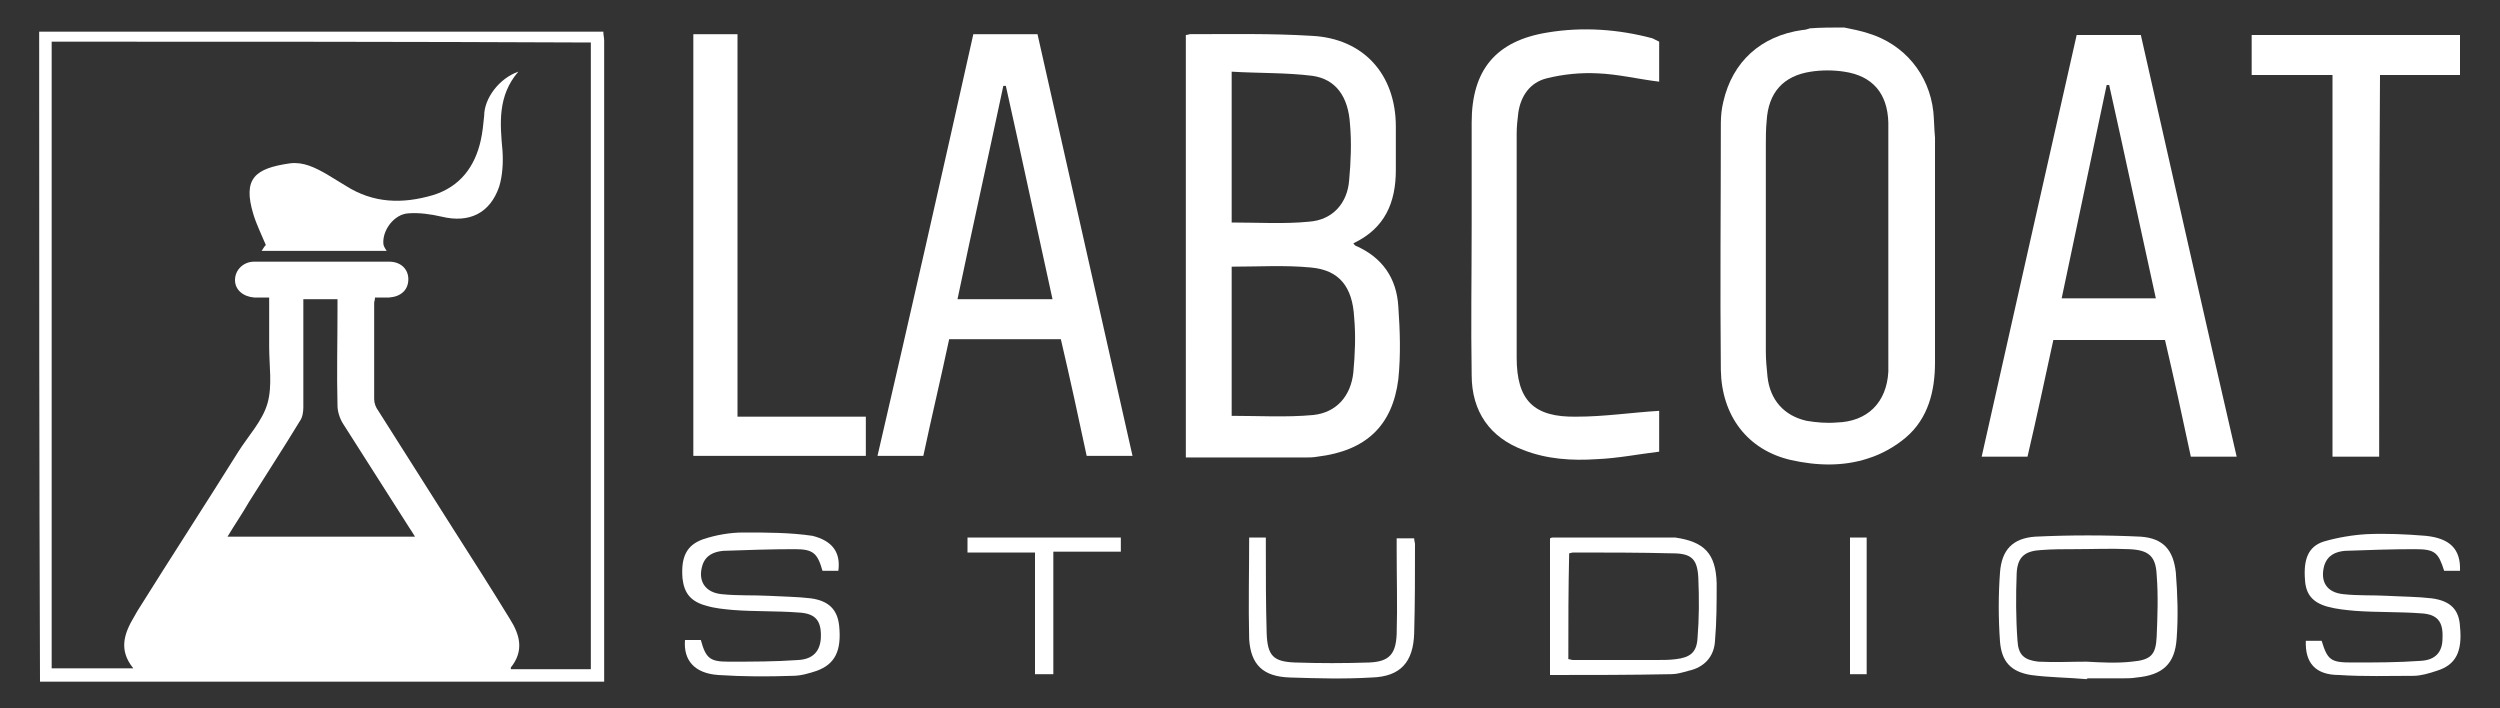
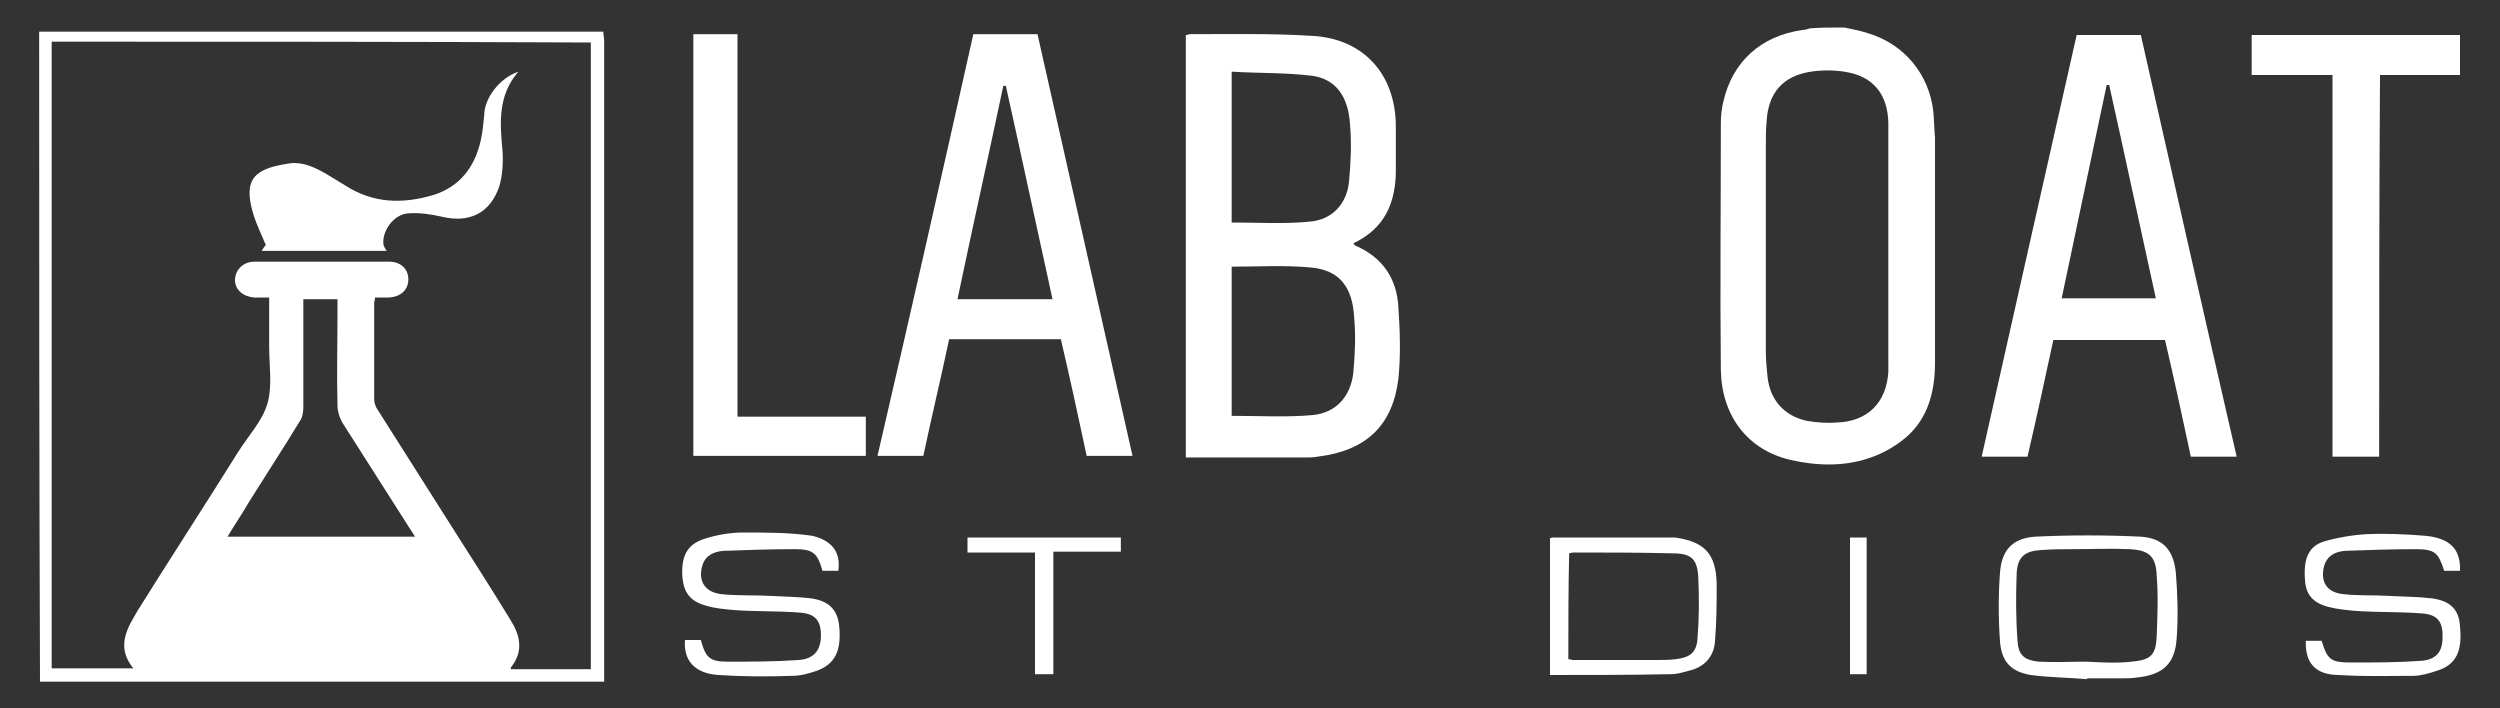
<svg xmlns="http://www.w3.org/2000/svg" version="1.1" id="Layer_1" x="0px" y="0px" width="300px" height="85px" viewBox="0 0 300 85" enable-background="new 0 0 300 85" xml:space="preserve">
  <rect x="0" y="0" width="300" height="85" fill="#333333" stroke="none" />
  <g>
    <path fill-rule="evenodd" clip-rule="evenodd" fill="#FFFFFF" d="M4.7,3.8c0.5,0,0.9,0,1.4,0c21.6,0,43.1,0,64.7,0c0.5,0,1,0,1.6,0   c0,0.4,0.1,0.7,0.1,1.1c0,25.4,0,50.9,0,76.3c0,0.2,0,0.4,0,0.6c-22.6,0-45.1,0-67.7,0C4.7,55.7,4.7,29.7,4.7,3.8z M6.2,5   c0,25.1,0,50.2,0,75.2c3.3,0,6.5,0,9.8,0C14.2,78,14.9,76,16.1,74c0.1-0.2,0.3-0.5,0.4-0.7c4-6.4,8.1-12.7,12.1-19.1   c1.2-1.9,2.9-3.7,3.5-5.8c0.6-2.1,0.2-4.5,0.2-6.8c0-1.9,0-3.8,0-5.9c-0.7,0-1.3,0-1.8,0c-1.3-0.1-2.3-0.9-2.3-2.1   c0-1.2,1-2.2,2.3-2.2c5.4,0,10.8,0,16.2,0c1.4,0,2.3,0.9,2.3,2.1c0,1.3-0.9,2.1-2.3,2.2c-0.6,0-1.1,0-1.7,0c0,0.3-0.1,0.5-0.1,0.6   c0,3.9,0,7.7,0,11.6c0,0.5,0.2,1,0.5,1.4c3,4.7,6,9.5,9,14.2c2.3,3.6,4.6,7.2,6.8,10.8c1.2,1.9,1.7,3.8,0.1,5.8c0,0,0,0.1,0,0.2   c3.2,0,6.4,0,9.6,0c0-25.1,0-50.1,0-75.2C49.3,5,27.8,5,6.2,5z M27.3,64.4c7.6,0,15,0,22.5,0c-0.3-0.5-0.5-0.8-0.7-1.1   c-2.6-4.1-5.3-8.3-7.9-12.4c-0.4-0.6-0.7-1.5-0.7-2.2c-0.1-3.9,0-7.7,0-11.6c0-0.4,0-0.8,0-1.2c-1.4,0-2.7,0-4.1,0   c0,0.5,0,0.9,0,1.3c0,3.9,0,7.8,0,11.7c0,0.5-0.1,1.2-0.4,1.6c-2,3.3-4.1,6.5-6.1,9.7C29.1,61.6,28.2,62.9,27.3,64.4z" />
    <path fill-rule="evenodd" clip-rule="evenodd" fill="#FFFFFF" d="M221.3,3.3c1,0.2,2,0.4,2.9,0.7c4.3,1.3,7.3,4.9,7.8,9.4   c0.1,1,0.1,2.1,0.2,3.1c0,9,0,18,0,27c0,3.4-0.8,6.7-3.5,9c-1.3,1.1-2.9,2-4.5,2.5c-3,1-6.2,0.9-9.3,0.2c-5.2-1.2-8.3-5.3-8.4-10.8   c-0.1-9.9,0-19.7,0-29.6c0-0.9,0.1-1.8,0.3-2.6c1.1-4.8,4.5-7.9,9.5-8.6c0.3,0,0.6-0.1,0.9-0.2C218.5,3.3,219.9,3.3,221.3,3.3z    M226.6,29.6C226.6,29.6,226.6,29.6,226.6,29.6c0-5,0-10,0-14.9c-0.1-3.5-1.9-5.6-5.3-6.1c-1.3-0.2-2.7-0.2-4,0   c-3.3,0.5-5.1,2.5-5.3,5.9c-0.1,1-0.1,2-0.1,3c0,8.2,0,16.4,0,24.7c0,1,0.1,2,0.2,3c0.3,2.8,2,4.7,4.7,5.3c1.2,0.2,2.4,0.3,3.6,0.2   c3.7-0.1,6-2.4,6.2-6.1c0-0.6,0-1.2,0-1.7C226.6,38.4,226.6,34,226.6,29.6z" />
    <path fill-rule="evenodd" clip-rule="evenodd" fill="#FFFFFF" d="M142.3,4.2c0.2,0,0.4-0.1,0.5-0.1c4.9,0,9.7-0.1,14.6,0.2   c6.2,0.3,10.1,4.6,10.1,10.9c0,1.7,0,3.5,0,5.2c0,3.9-1.3,7-5.1,8.8c0.1,0.1,0.2,0.3,0.3,0.3c3.2,1.4,4.9,3.9,5.1,7.3   c0.2,2.9,0.3,5.8,0,8.7c-0.7,5.6-3.9,8.6-9.7,9.3c-0.5,0.1-1.1,0.1-1.6,0.1c-4.7,0-9.4,0-14.2,0C142.3,37.9,142.3,21.1,142.3,4.2z    M147.8,49.9c3.3,0,6.6,0.2,9.8-0.1c2.8-0.3,4.5-2.3,4.8-5.1c0.2-2.2,0.3-4.4,0.1-6.6c-0.2-3.7-1.8-5.7-5.2-6   c-3.1-0.3-6.3-0.1-9.5-0.1C147.8,37.9,147.8,43.9,147.8,49.9z M147.8,26.7c3.2,0,6.3,0.2,9.3-0.1c2.8-0.2,4.6-2.2,4.8-5   c0.2-2.2,0.3-4.5,0.1-6.7c-0.2-3.3-1.7-5.4-4.5-5.8c-3.2-0.4-6.4-0.3-9.7-0.5C147.8,15,147.8,20.9,147.8,26.7z" />
    <path fill-rule="evenodd" clip-rule="evenodd" fill="#FFFFFF" d="M116.8,4.1c2.6,0,5.1,0,7.7,0c3.8,16.9,7.6,33.7,11.4,50.6   c-1.9,0-3.6,0-5.5,0c-1-4.7-2-9.3-3.1-14c-4.5,0-8.9,0-13.4,0c-1,4.7-2.1,9.3-3.1,14c-1.8,0-3.5,0-5.5,0   C109.2,37.9,113,21.1,116.8,4.1z M126.3,35.9c-1.9-8.6-3.7-17.1-5.6-25.6c-0.1,0-0.2,0-0.3,0c-1.8,8.5-3.7,17-5.5,25.6   C118.8,35.9,122.4,35.9,126.3,35.9z" />
    <path fill-rule="evenodd" clip-rule="evenodd" fill="#FFFFFF" d="M268.4,54.8c-1.9,0-3.6,0-5.5,0c-1-4.7-2-9.3-3.1-14   c-4.5,0-8.9,0-13.4,0c-1,4.6-2,9.3-3.1,14c-1.8,0-3.6,0-5.5,0c3.8-16.9,7.6-33.8,11.4-50.6c2.6,0,5.1,0,7.7,0   C260.7,21,264.5,37.9,268.4,54.8z M247.4,35.8c3.9,0,7.5,0,11.3,0c-1.9-8.6-3.7-17.1-5.6-25.6c-0.1,0-0.2,0-0.3,0   C251,18.8,249.2,27.2,247.4,35.8z" />
-     <path fill-rule="evenodd" clip-rule="evenodd" fill="#FFFFFF" d="M199.1,5c0,1.6,0,3.2,0,4.8c-2.5-0.3-4.9-0.9-7.4-1   c-2-0.1-4.1,0.1-6.1,0.6c-2,0.5-3.1,2.1-3.4,4.1c-0.1,0.8-0.2,1.7-0.2,2.5c0,9,0,17.9,0,26.9c0,5.1,2,7.2,7.2,7.1   c3.3,0,6.6-0.5,9.9-0.7c0,1.3,0,2.9,0,4.9c-2.5,0.3-5,0.8-7.5,0.9c-3,0.2-6,0-8.8-1.1c-4-1.5-6.2-4.6-6.2-9c-0.1-6,0-12,0-18   c0-4.1,0-8.2,0-12.3c0-6.3,2.9-9.8,9.1-10.8c4.2-0.7,8.5-0.4,12.6,0.7C198.7,4.8,198.9,4.9,199.1,5z" />
    <path fill-rule="evenodd" clip-rule="evenodd" fill="#FFFFFF" d="M285.5,54.8c-2,0-3.7,0-5.6,0c0-15.3,0-30.5,0-45.8   c-3.3,0-6.4,0-9.7,0c0-1.7,0-3.2,0-4.8c8.3,0,16.6,0,25,0c0,1.6,0,3.1,0,4.8c-3.2,0-6.3,0-9.6,0C285.5,24.3,285.5,39.5,285.5,54.8z   " />
    <path fill-rule="evenodd" clip-rule="evenodd" fill="#FFFFFF" d="M83.2,4.1c1.8,0,3.5,0,5.3,0c0,15.3,0,30.5,0,45.9   c5.2,0,10.2,0,15.4,0c0,1.6,0,3.1,0,4.7c-6.8,0-13.7,0-20.7,0C83.2,37.9,83.2,21.1,83.2,4.1z" />
    <path fill-rule="evenodd" clip-rule="evenodd" fill="#FFFFFF" d="M250.4,81.5c-2.2-0.2-4.5-0.2-6.7-0.5c-2.4-0.4-3.5-1.6-3.7-4   c-0.2-2.8-0.2-5.6,0-8.3c0.2-2.7,1.5-4.1,4.2-4.3c4.2-0.2,8.5-0.2,12.7,0c2.7,0.2,3.9,1.6,4.2,4.3c0.2,2.6,0.3,5.2,0.1,7.9   c-0.2,3.1-1.7,4.4-4.8,4.7c-0.6,0.1-1.2,0.1-1.7,0.1c-1.4,0-2.7,0-4.1,0C250.4,81.4,250.4,81.5,250.4,81.5z M250.4,79.4   C250.4,79.4,250.4,79.5,250.4,79.4c1.8,0.1,3.6,0.2,5.4,0c2.3-0.2,2.9-0.8,3-3c0.1-2.5,0.2-4.9,0-7.4c-0.1-2.3-1-3-3.3-3.1   c-2.2-0.1-4.4,0-6.6,0c-1.3,0-2.6,0-3.9,0.1c-2,0.1-2.9,0.8-3,2.8c-0.1,2.7-0.1,5.4,0.1,8.1c0.1,1.7,0.8,2.3,2.5,2.5   C246.6,79.5,248.5,79.4,250.4,79.4z" />
    <path fill-rule="evenodd" clip-rule="evenodd" fill="#FFFFFF" d="M100.6,68.5c-0.6,0-1.3,0-1.9,0c-0.6-2.1-1.1-2.6-3.3-2.6   c-2.9,0-5.7,0.1-8.6,0.2c-1.1,0.1-2.1,0.5-2.5,1.7c-0.6,1.9,0.3,3.3,2.3,3.5c1.9,0.2,3.8,0.1,5.7,0.2c1.7,0.1,3.3,0.1,5,0.3   c2.2,0.3,3.2,1.4,3.4,3.3c0.3,3-0.5,4.6-2.7,5.4c-0.9,0.3-1.9,0.6-2.9,0.6c-3,0.1-5.9,0.1-8.9-0.1c-2.9-0.2-4.2-1.8-4-4.2   c0.6,0,1.3,0,1.9,0c0.6,2.2,1.1,2.6,3.3,2.6c2.8,0,5.6,0,8.4-0.2c1.8-0.1,2.6-1.1,2.7-2.6c0.1-2.1-0.6-3-2.7-3.1   c-2.6-0.2-5.2-0.1-7.8-0.3c-1.1-0.1-2.2-0.2-3.2-0.5c-1.9-0.5-2.7-1.5-2.9-3.3c-0.2-2.6,0.5-4,2.5-4.7c1.5-0.5,3.2-0.8,4.8-0.8   c2.8,0,5.6,0,8.3,0.4C99.9,64.9,100.9,66.3,100.6,68.5z" />
    <path fill-rule="evenodd" clip-rule="evenodd" fill="#FFFFFF" d="M276.7,76.9c0.7,0,1.3,0,1.9,0c0.7,2.3,1.1,2.6,3.6,2.6   c2.8,0,5.6,0,8.3-0.2c1.8-0.1,2.6-1.1,2.6-2.7c0.1-2-0.6-2.9-2.6-3c-2.6-0.2-5.2-0.1-7.9-0.3c-1.1-0.1-2.2-0.2-3.3-0.5   c-1.8-0.5-2.6-1.5-2.7-3.2c-0.2-2.5,0.4-4,2.2-4.6c1.7-0.5,3.5-0.8,5.2-0.9c2.3-0.1,4.7,0,7.1,0.2c2.9,0.3,4.2,1.6,4.1,4.2   c-0.6,0-1.2,0-1.9,0c-0.7-2.2-1.1-2.6-3.5-2.6c-2.8,0-5.6,0.1-8.4,0.2c-1.1,0.1-2.1,0.5-2.5,1.8c-0.5,1.9,0.3,3.2,2.3,3.4   c1.8,0.2,3.5,0.1,5.3,0.2s3.6,0.1,5.3,0.3c2.3,0.3,3.3,1.4,3.4,3.4c0.3,3-0.5,4.6-2.8,5.3c-0.9,0.3-1.9,0.6-2.8,0.6   c-3,0-5.9,0.1-8.9-0.1C277.8,81,276.6,79.5,276.7,76.9z" />
    <path fill-rule="evenodd" clip-rule="evenodd" fill="#FFFFFF" d="M186,81c0-5.5,0-10.9,0-16.4c0.2-0.1,0.3-0.1,0.4-0.1   c4.7,0,9.3,0,14,0c0.2,0,0.4,0,0.6,0c3.5,0.5,4.9,1.9,5,5.5c0,2.3,0,4.6-0.2,6.9c-0.1,1.9-1.3,3.2-3.2,3.6c-0.7,0.2-1.4,0.4-2,0.4   C195.7,81,190.9,81,186,81z M188.2,79.1c0.2,0,0.4,0.1,0.5,0.1c3.4,0,6.7,0,10.1,0c0.8,0,1.5,0,2.3-0.1c1.7-0.2,2.5-0.8,2.6-2.5   c0.2-2.4,0.2-4.8,0.1-7.2c-0.1-2.3-0.8-3-3.1-3c-4-0.1-8-0.1-11.9-0.1c-0.2,0-0.4,0.1-0.5,0.1C188.2,70.6,188.2,74.8,188.2,79.1z" />
-     <path fill-rule="evenodd" clip-rule="evenodd" fill="#FFFFFF" d="M149.9,64.5c0.7,0,1.3,0,2,0c0,0.5,0,0.9,0,1.3   c0,3.4,0,6.8,0.1,10.2c0.1,2.7,0.8,3.4,3.4,3.5c3,0.1,5.9,0.1,8.9,0c2.4-0.1,3.2-1,3.3-3.4c0.1-3.4,0-6.7,0-10.1c0-0.5,0-0.9,0-1.4   c0.8,0,1.4,0,2.1,0c0,0.3,0.1,0.5,0.1,0.7c0,3.6,0,7.1-0.1,10.7c-0.1,3.4-1.6,5.2-5.1,5.3c-3.3,0.2-6.6,0.1-9.8,0   c-3.2-0.1-4.7-1.5-4.9-4.6C149.8,72.6,149.9,68.6,149.9,64.5z" />
    <path fill-rule="evenodd" clip-rule="evenodd" fill="#FFFFFF" d="M134.5,64.5c0,0.6,0,1.1,0,1.7c-2.7,0-5.3,0-8.1,0   c0,5,0,9.8,0,14.7c-0.8,0-1.4,0-2.2,0c0-4.9,0-9.7,0-14.6c-2.8,0-5.4,0-8.1,0c0-0.7,0-1.2,0-1.8C122.2,64.5,128.3,64.5,134.5,64.5z   " />
    <path fill-rule="evenodd" clip-rule="evenodd" fill="#FFFFFF" d="M222,64.5c0.7,0,1.3,0,2,0c0,5.4,0,10.9,0,16.4c-0.6,0-1.3,0-2,0   C222,75.5,222,70,222,64.5z" />
    <path fill-rule="evenodd" clip-rule="evenodd" fill="#FFFFFF" d="M62.2,8.6c-2.5,2.9-2.2,6.2-1.9,9.5c0.1,1.4,0,3-0.4,4.3   c-1.1,3.2-3.6,4.4-6.9,3.6c-1.3-0.3-2.7-0.5-4-0.4c-1.7,0.1-3.1,2-3,3.6c0,0.3,0.2,0.6,0.4,0.9c-5,0-9.9,0-15,0   c0.2-0.3,0.3-0.5,0.5-0.7c-0.5-1.2-1.1-2.4-1.5-3.7c-1.3-4.3,0.2-5.5,4.4-6.1c1.6-0.2,3,0.5,4.4,1.3c0.8,0.5,1.5,0.9,2.3,1.4   c3.3,2.1,6.8,2.2,10.5,1.1c3.2-1,5-3.4,5.7-6.6c0.2-0.9,0.3-1.9,0.4-2.9C58.1,11.8,59.9,9.4,62.2,8.6z" />
  </g>
</svg>